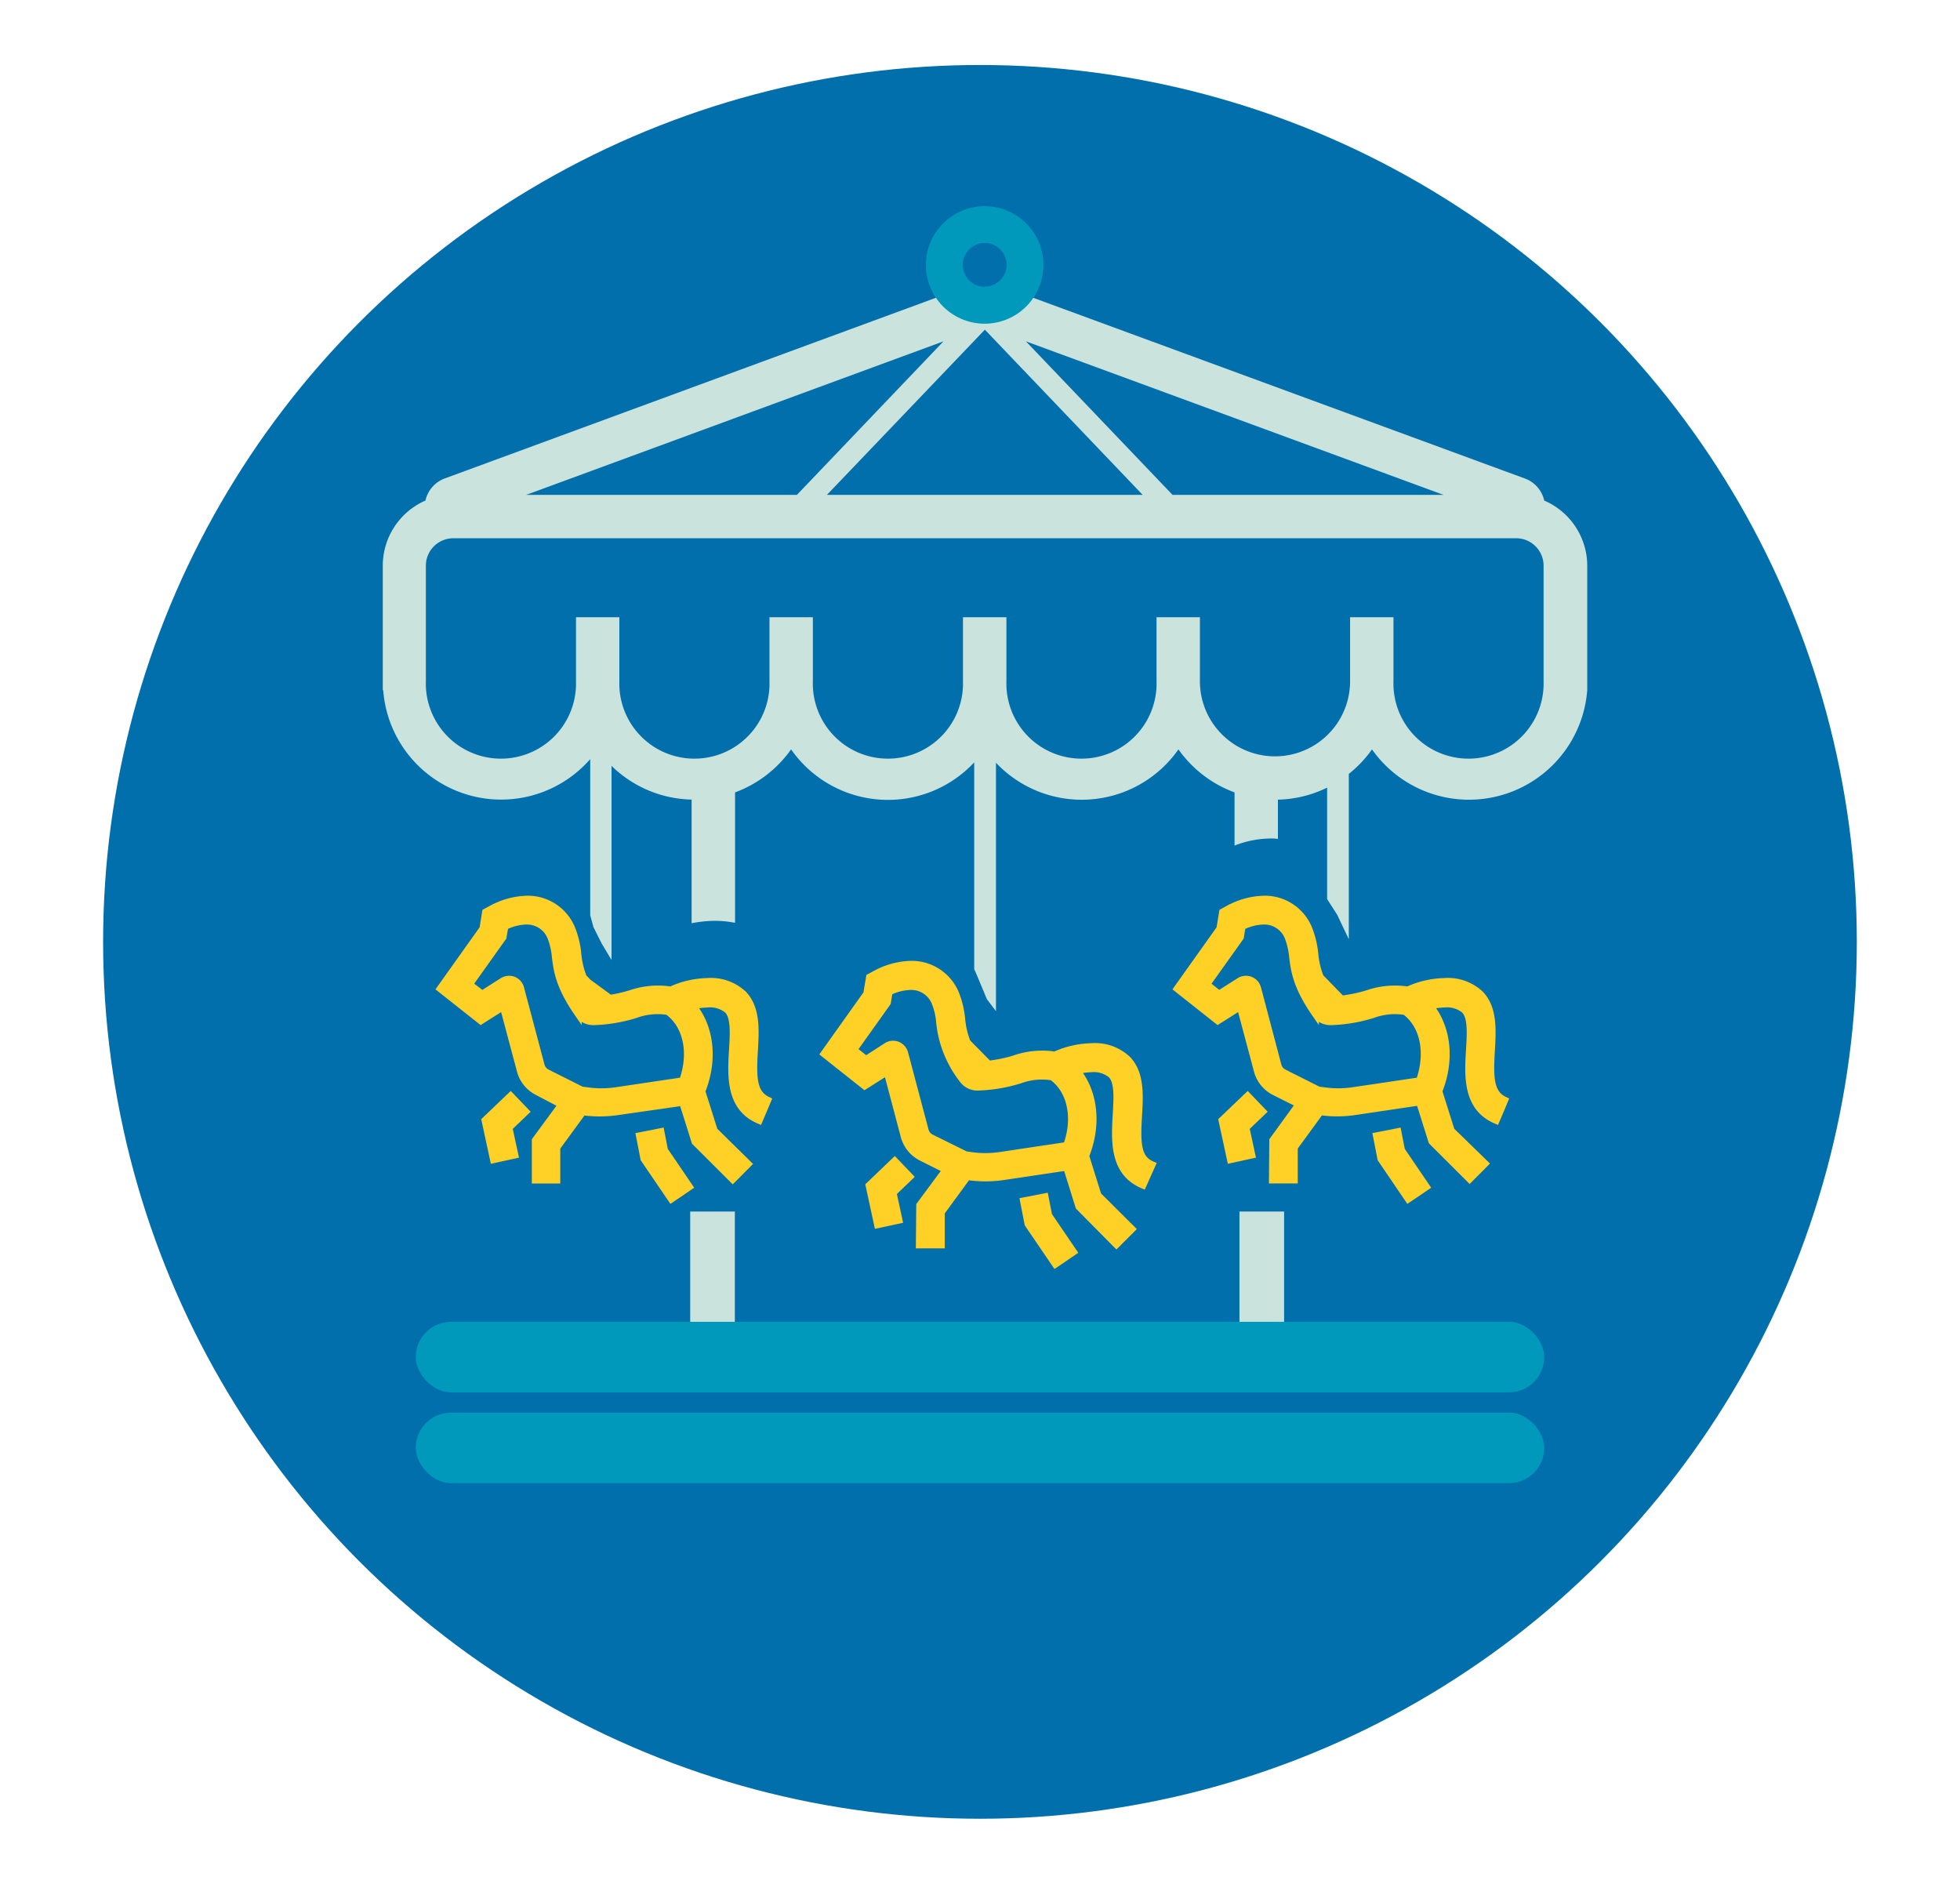
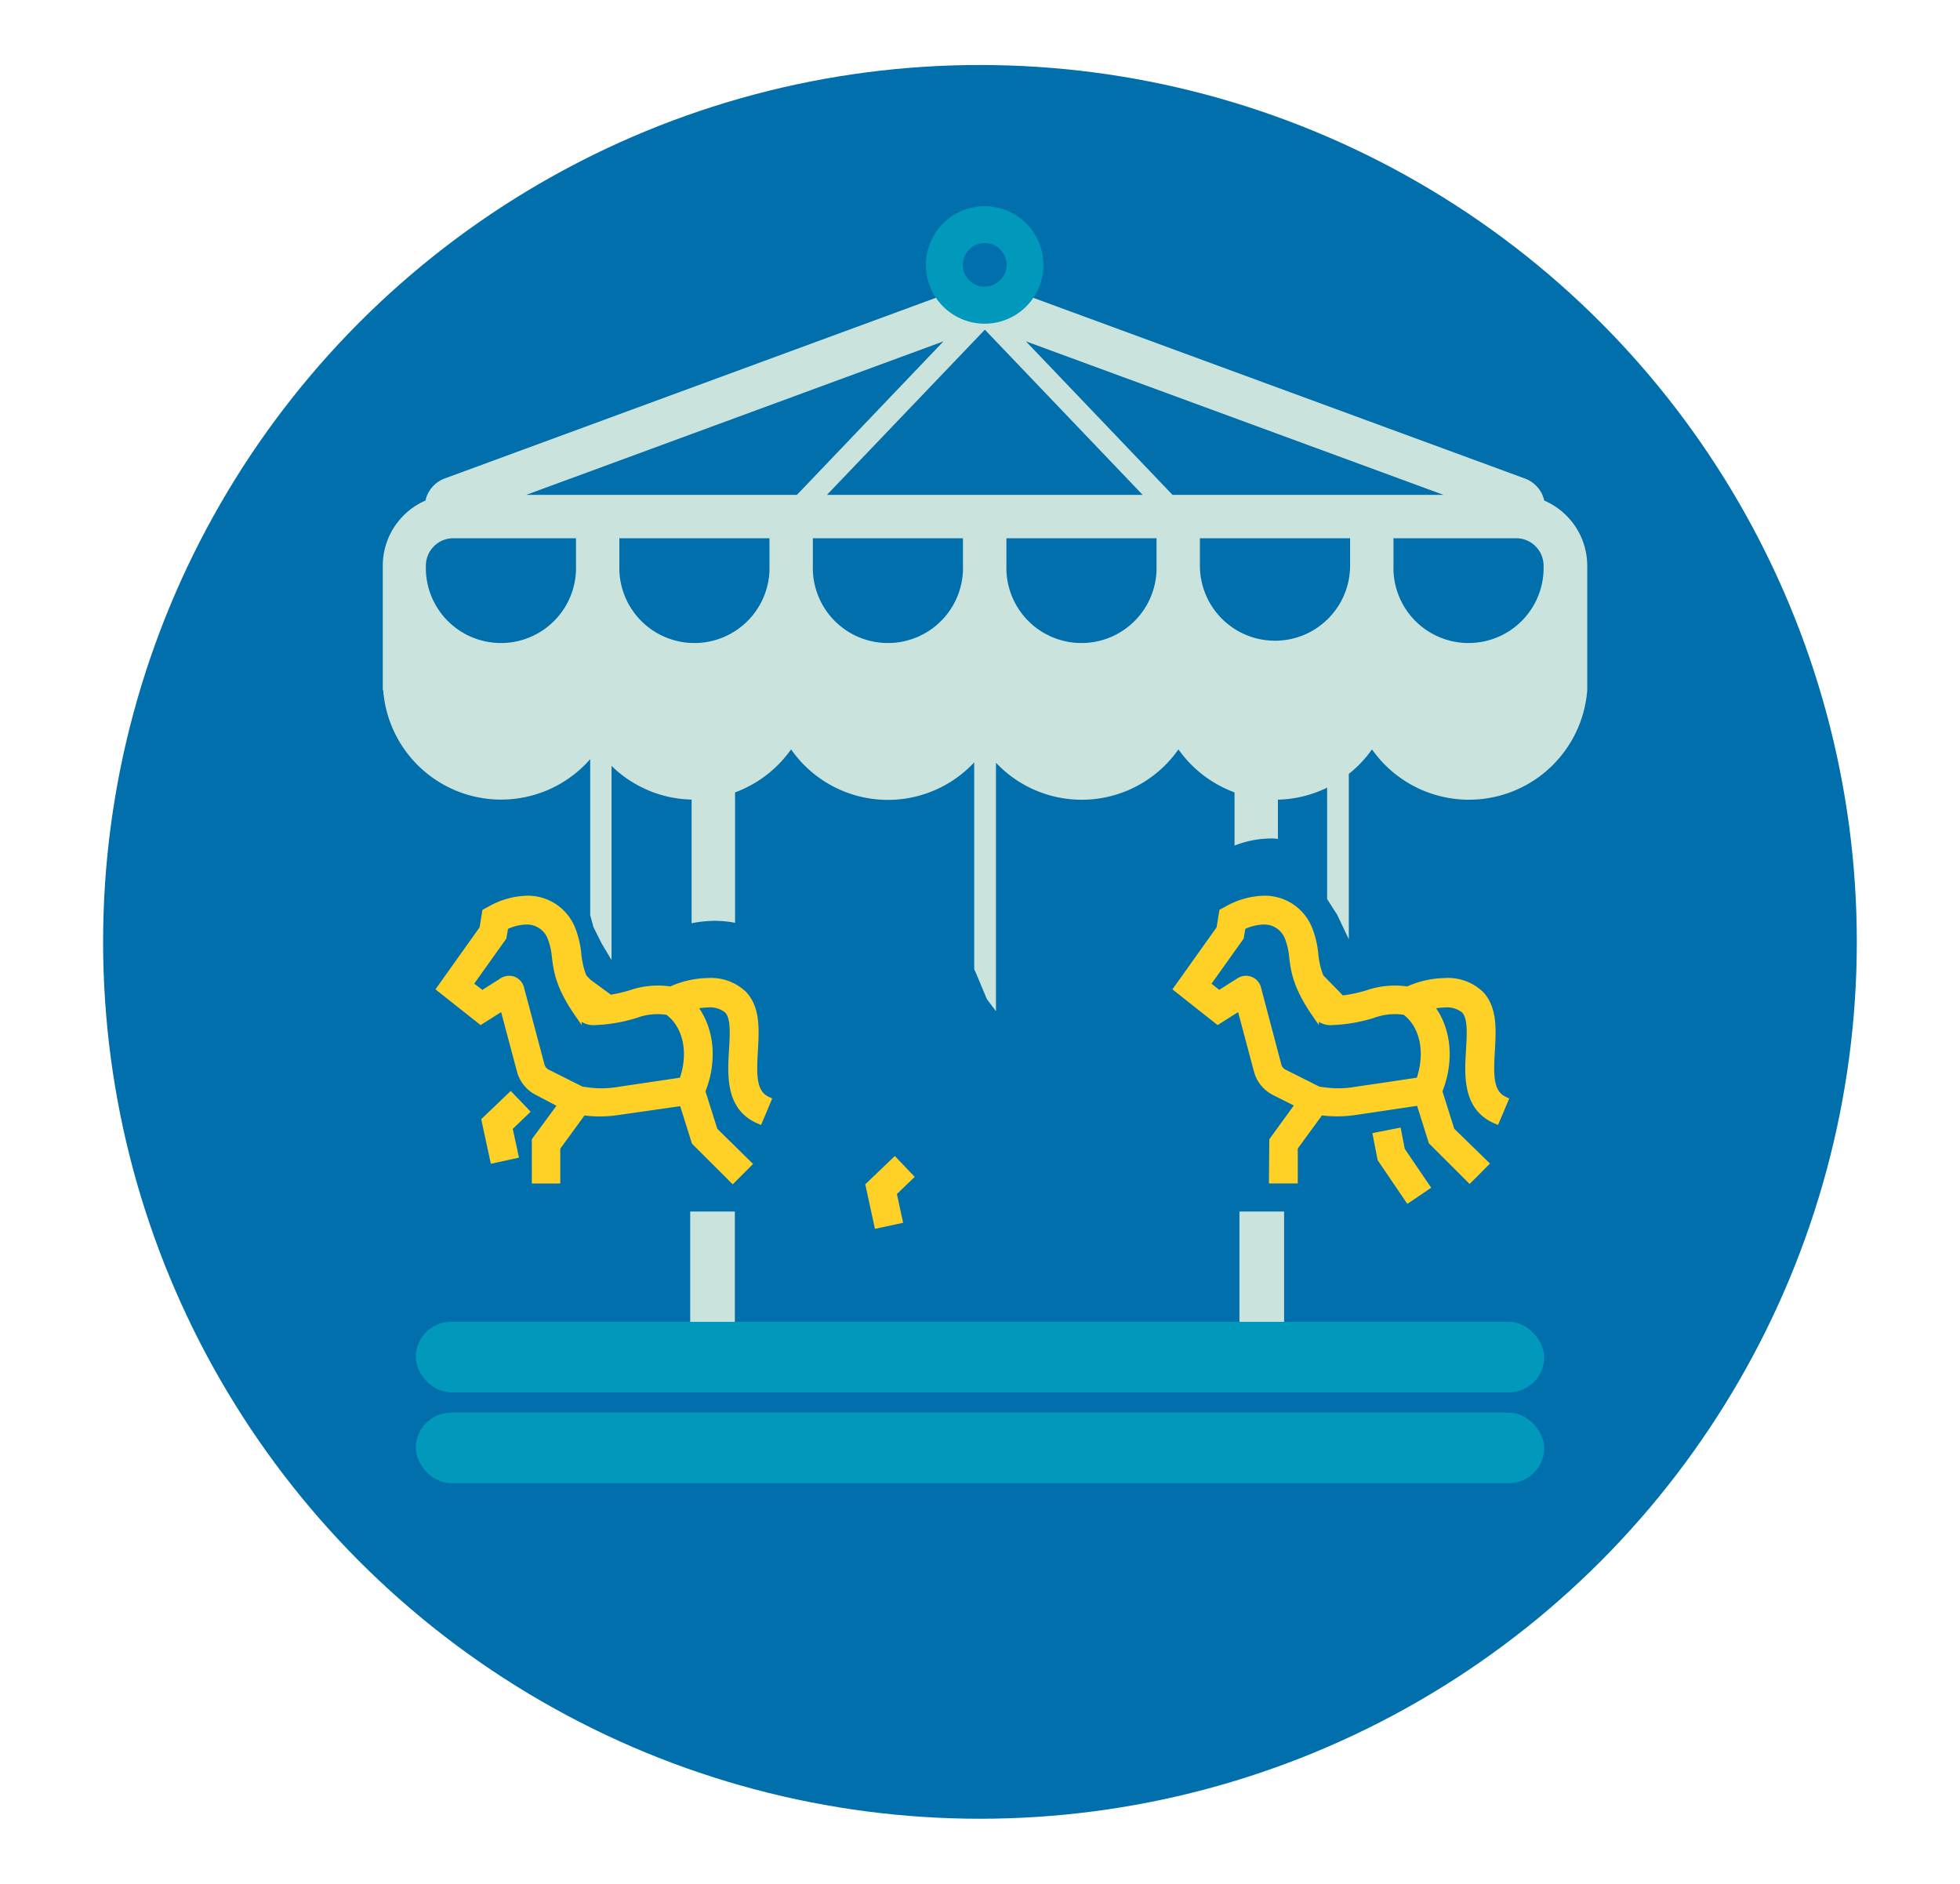
<svg xmlns="http://www.w3.org/2000/svg" id="Capa_1" data-name="Capa 1" viewBox="0 0 275.63 264.91">
  <defs>
    <style>.cls-1{fill:#006fac;}.cls-2{fill:#0099bc;}.cls-3{fill:#cae4dd;}.cls-4{fill:#ffd127;stroke:#ffd127;stroke-miterlimit:10;}</style>
  </defs>
  <circle class="cls-1" cx="137.81" cy="132.45" r="123.31" />
  <rect class="cls-2" x="58.47" y="185.88" width="158.69" height="9.92" rx="4.96" />
  <rect class="cls-2" x="58.47" y="198.65" width="158.69" height="9.92" rx="4.96" />
  <rect class="cls-3" x="97.06" y="170.37" width="6.28" height="15.51" />
  <rect class="cls-3" x="174.3" y="170.37" width="6.28" height="15.51" />
-   <polygon class="cls-4" points="146.95 168.31 143.95 168.89 144.58 172.12 148.42 177.76 149.68 176.9 150.94 176.04 147.46 170.92 146.95 168.31" />
  <polygon class="cls-4" points="125.82 163.27 122.23 166.71 123.42 172.21 126.41 171.57 125.58 167.74 127.93 165.48 125.82 163.27" />
-   <polygon class="cls-4" points="92.93 159.15 89.94 159.74 90.57 162.96 94.41 168.6 95.67 167.75 96.93 166.89 93.44 161.76 92.93 159.15" />
  <polygon class="cls-4" points="71.81 154.12 68.22 157.55 69.41 163.06 72.39 162.41 71.56 158.58 73.92 156.32 71.81 154.12" />
  <polygon class="cls-4" points="196.57 159.15 193.58 159.74 194.21 162.96 198.04 168.6 199.31 167.75 200.57 166.89 197.08 161.76 196.57 159.15" />
-   <polygon class="cls-4" points="175.45 154.12 171.86 157.55 173.05 163.06 176.03 162.41 175.2 158.58 177.56 156.32 175.45 154.12" />
  <path class="cls-4" d="M106.08,147.76c.17-2.92.35-5.93-1.52-7.92a6.63,6.63,0,0,0-5.1-1.8,13,13,0,0,0-5.12,1.19,11.91,11.91,0,0,0-5.7.52,21.35,21.35,0,0,1-3.62.76l.67-.17-3-2.2-.67-.71a11.69,11.69,0,0,1-.77-3.26,12.73,12.73,0,0,0-.79-3.4,6.65,6.65,0,0,0-6.36-4.31,11,11,0,0,0-5.13,1.45l-.67.36-.38,2.33-6,8.43,5.7,4.51,3.16-2,2.4,9a4.67,4.67,0,0,0,2.43,3L79,155.32l-3.71,5.05,0,5.56h3l0-4.57,3.65-5,.23,0a17.14,17.14,0,0,0,4.69-.05L96,155l1.75,5.56,5.29,5.28,1.08-1.08,1.07-1.08L100.43,159l-1.75-5.55c1.78-4.39,1.23-9-1.24-12a9.54,9.54,0,0,1,2-.27,3.9,3.9,0,0,1,2.88.84c1,1,.83,3.37.7,5.64-.22,3.61-.48,8.09,3.74,9.88h0l.6-1.41.59-1.41C105.88,153.76,105.86,151.45,106.08,147.76ZM96,152l-9.5,1.41a14.19,14.19,0,0,1-3.85,0l-.86-.11-4.84-2.43a1.64,1.64,0,0,1-.85-1L73.21,139a1.7,1.7,0,0,0-1-1.17,1.74,1.74,0,0,0-1.52.15l-2.88,1.83L66,138.43l4.73-6.64.26-1.51a7.25,7.25,0,0,1,3-.77,3.63,3.63,0,0,1,3.53,2.4,10.13,10.13,0,0,1,.59,2.64c.24,1.95.52,4.15,3.19,8a2.57,2.57,0,0,0,2.11,1.11h.06a22,22,0,0,0,5.93-1,8.89,8.89,0,0,1,4.52-.43C96.61,144.18,97.4,148.11,96,152Z" />
  <path class="cls-4" d="M209.72,147.76c.17-2.92.35-5.93-1.52-7.92a6.63,6.63,0,0,0-5.1-1.8,13,13,0,0,0-5.12,1.19,11.91,11.91,0,0,0-5.7.52,21.35,21.35,0,0,1-3.62.76l-3-3.08a11.69,11.69,0,0,1-.77-3.26,12.73,12.73,0,0,0-.79-3.4,6.65,6.65,0,0,0-6.36-4.31,11,11,0,0,0-5.14,1.45l-.66.36-.38,2.33-6,8.43,5.7,4.51,3.16-2,2.4,9a4.67,4.67,0,0,0,2.43,3l3.45,1.73L179,160.37l-.05,5.55,1.53,0H182l0-4.57,3.65-5,.23,0a17.14,17.14,0,0,0,4.69-.05l9.06-1.35,1.75,5.56,5.29,5.28,1.08-1.08,1.07-1.08L204.07,159l-1.75-5.55c1.78-4.39,1.23-9-1.24-12a9.54,9.54,0,0,1,2-.27,3.9,3.9,0,0,1,2.88.84c1,1,.83,3.37.7,5.64-.22,3.61-.48,8.09,3.74,9.88h0l.6-1.41.59-1.41C209.52,153.76,209.5,151.45,209.72,147.76ZM199.62,152l-9.5,1.41a14.18,14.18,0,0,1-3.85,0l-.86-.11-4.84-2.43a1.64,1.64,0,0,1-.85-1L176.85,139a1.68,1.68,0,0,0-1-1.16,1.71,1.71,0,0,0-1.54.14l-2.88,1.83-1.74-1.38,4.73-6.64.25-1.51a7.33,7.33,0,0,1,3-.77,3.62,3.62,0,0,1,3.53,2.4,10.13,10.13,0,0,1,.59,2.64c.24,1.95.52,4.15,3.18,8a2.6,2.6,0,0,0,2.12,1.11h.06a22,22,0,0,0,5.93-1,8.89,8.89,0,0,1,4.52-.43C200.25,144.18,201,148.11,199.62,152Z" />
-   <path class="cls-4" d="M160.1,156.92c.17-2.92.35-5.93-1.53-7.92a6.61,6.61,0,0,0-5.09-1.8,13.13,13.13,0,0,0-5.13,1.18,11.79,11.79,0,0,0-5.7.53,20.28,20.28,0,0,1-3.62.75L136,146.59a12.05,12.05,0,0,1-.77-3.26,13,13,0,0,0-.78-3.4,6.66,6.66,0,0,0-6.37-4.31,11,11,0,0,0-5.13,1.45l-.66.35-.39,2.33-6,8.43,5.7,4.52,3.16-2,2.4,9.06a4.69,4.69,0,0,0,2.44,3l3.45,1.73-3.7,5-.05,5.56h1.53l1.53,0,0-4.58,3.66-5,.22,0a17.13,17.13,0,0,0,4.69,0l9.07-1.35,1.74,5.56L157,175l1.08-1.08,1.08-1.08-4.76-4.74-1.74-5.55c1.77-4.39,1.23-9-1.25-12a10.42,10.42,0,0,1,2-.27,3.92,3.92,0,0,1,2.87.84c1,1,.83,3.38.7,5.65-.21,3.6-.48,8.09,3.75,9.87L162,163.8C159.89,162.92,159.88,160.61,160.1,156.92ZM150,161.1l-9.5,1.42a14.18,14.18,0,0,1-3.85,0l-.86-.12L130.94,160a1.63,1.63,0,0,1-.85-1.05l-2.88-10.85a1.72,1.72,0,0,0-1-1.13,1.67,1.67,0,0,0-1.52.15L121.78,149l-1.73-1.37,4.73-6.64.25-1.52a7.38,7.38,0,0,1,3-.76,3.62,3.62,0,0,1,3.53,2.4,9.38,9.38,0,0,1,.59,2.64,15.6,15.6,0,0,0,3.19,8,2.55,2.55,0,0,0,2.11,1.11h.06a22.32,22.32,0,0,0,5.93-1,8.92,8.92,0,0,1,4.53-.43C150.62,153.33,151.42,157.27,150,161.1Z" />
-   <path class="cls-3" d="M62.55,67.28a4.31,4.31,0,0,0-2.72,3.11,10,10,0,0,0-6,9.15V97.06h.06A16.63,16.63,0,0,0,83,106.75V128.7l.45,1.66,1.16,2.32L86,135V107.7a16.59,16.59,0,0,0,11.26,4.74v17.39a17.4,17.4,0,0,1,3.19-.34,15.15,15.15,0,0,1,2.92.28V111.43a16.79,16.79,0,0,0,7.88-6.05A16.6,16.6,0,0,0,137,107.21v29.08l.33.74,1.45,3.47,1.28,1.7V107.26a16.59,16.59,0,0,0,25.66-1.88,16.76,16.76,0,0,0,7.89,6.05v7.48a14.24,14.24,0,0,1,5.1-1c.34,0,.67,0,1,.08v-5.54a16.57,16.57,0,0,0,6.92-1.69v15.67l1.41,2.2,1.64,3.45V108.83a16.67,16.67,0,0,0,3.26-3.45,16.68,16.68,0,0,0,30.27-8.32V79.54a10,10,0,0,0-6.05-9.15,4.29,4.29,0,0,0-2.72-3.1L145.25,41.86a7.88,7.88,0,0,0,1.21-4.16,8,8,0,0,0-16,0,7.87,7.87,0,0,0,1.2,4.16Zm150.67,8.41a3.86,3.86,0,0,1,3.85,3.85V95.8a10.56,10.56,0,1,1-21.11,0v-9h-6.1v9a10.56,10.56,0,1,1-21.12,0v-9h-6.1v9a10.56,10.56,0,1,1-21.11,0v-9h-6.11v9a10.56,10.56,0,1,1-21.11,0v-9h-6.1v9a10.56,10.56,0,1,1-21.11,0v-9H81v9a10.56,10.56,0,1,1-21.11,0V79.54a3.86,3.86,0,0,1,3.86-3.85H213.22ZM203,69.59H164.89L144.27,48Zm-64.5-36.42c1,0,5.79,3.23,5.79,4.27s-4.56,3.61-5.42,3.78l-1-.24-.88-.18c-.86-.17-1.93-2.41-2.71-2.88C132,36.56,137.44,33.17,138.48,33.17Zm0,13.19,22.19,23.23H116.29ZM112.07,69.59H74L132.68,48Z" />
+   <path class="cls-3" d="M62.55,67.28a4.31,4.31,0,0,0-2.72,3.11,10,10,0,0,0-6,9.15V97.06h.06A16.63,16.63,0,0,0,83,106.75V128.7l.45,1.66,1.16,2.32L86,135V107.7a16.59,16.59,0,0,0,11.26,4.74v17.39a17.4,17.4,0,0,1,3.19-.34,15.15,15.15,0,0,1,2.92.28V111.43a16.79,16.79,0,0,0,7.88-6.05A16.6,16.6,0,0,0,137,107.21v29.08l.33.74,1.45,3.47,1.28,1.7V107.26a16.59,16.59,0,0,0,25.66-1.88,16.76,16.76,0,0,0,7.89,6.05v7.48a14.24,14.24,0,0,1,5.1-1c.34,0,.67,0,1,.08v-5.54a16.57,16.57,0,0,0,6.92-1.69v15.67l1.41,2.2,1.64,3.45V108.83a16.67,16.67,0,0,0,3.26-3.45,16.68,16.68,0,0,0,30.27-8.32V79.54a10,10,0,0,0-6.05-9.15,4.29,4.29,0,0,0-2.72-3.1L145.25,41.86a7.88,7.88,0,0,0,1.21-4.16,8,8,0,0,0-16,0,7.87,7.87,0,0,0,1.2,4.16Zm150.67,8.41a3.86,3.86,0,0,1,3.85,3.85a10.56,10.56,0,1,1-21.11,0v-9h-6.1v9a10.56,10.56,0,1,1-21.12,0v-9h-6.1v9a10.56,10.56,0,1,1-21.11,0v-9h-6.11v9a10.56,10.56,0,1,1-21.11,0v-9h-6.1v9a10.56,10.56,0,1,1-21.11,0v-9H81v9a10.56,10.56,0,1,1-21.11,0V79.54a3.86,3.86,0,0,1,3.86-3.85H213.22ZM203,69.59H164.89L144.27,48Zm-64.5-36.42c1,0,5.79,3.23,5.79,4.27s-4.56,3.61-5.42,3.78l-1-.24-.88-.18c-.86-.17-1.93-2.41-2.71-2.88C132,36.56,137.44,33.17,138.48,33.17Zm0,13.19,22.19,23.23H116.29ZM112.07,69.59H74L132.68,48Z" />
  <path class="cls-2" d="M138.48,29a8.26,8.26,0,1,0,8.25,8.25A8.25,8.25,0,0,0,138.48,29Zm0,11.33a3.08,3.08,0,1,1,3.08-3.08A3.08,3.08,0,0,1,138.48,40.3Z" />
</svg>